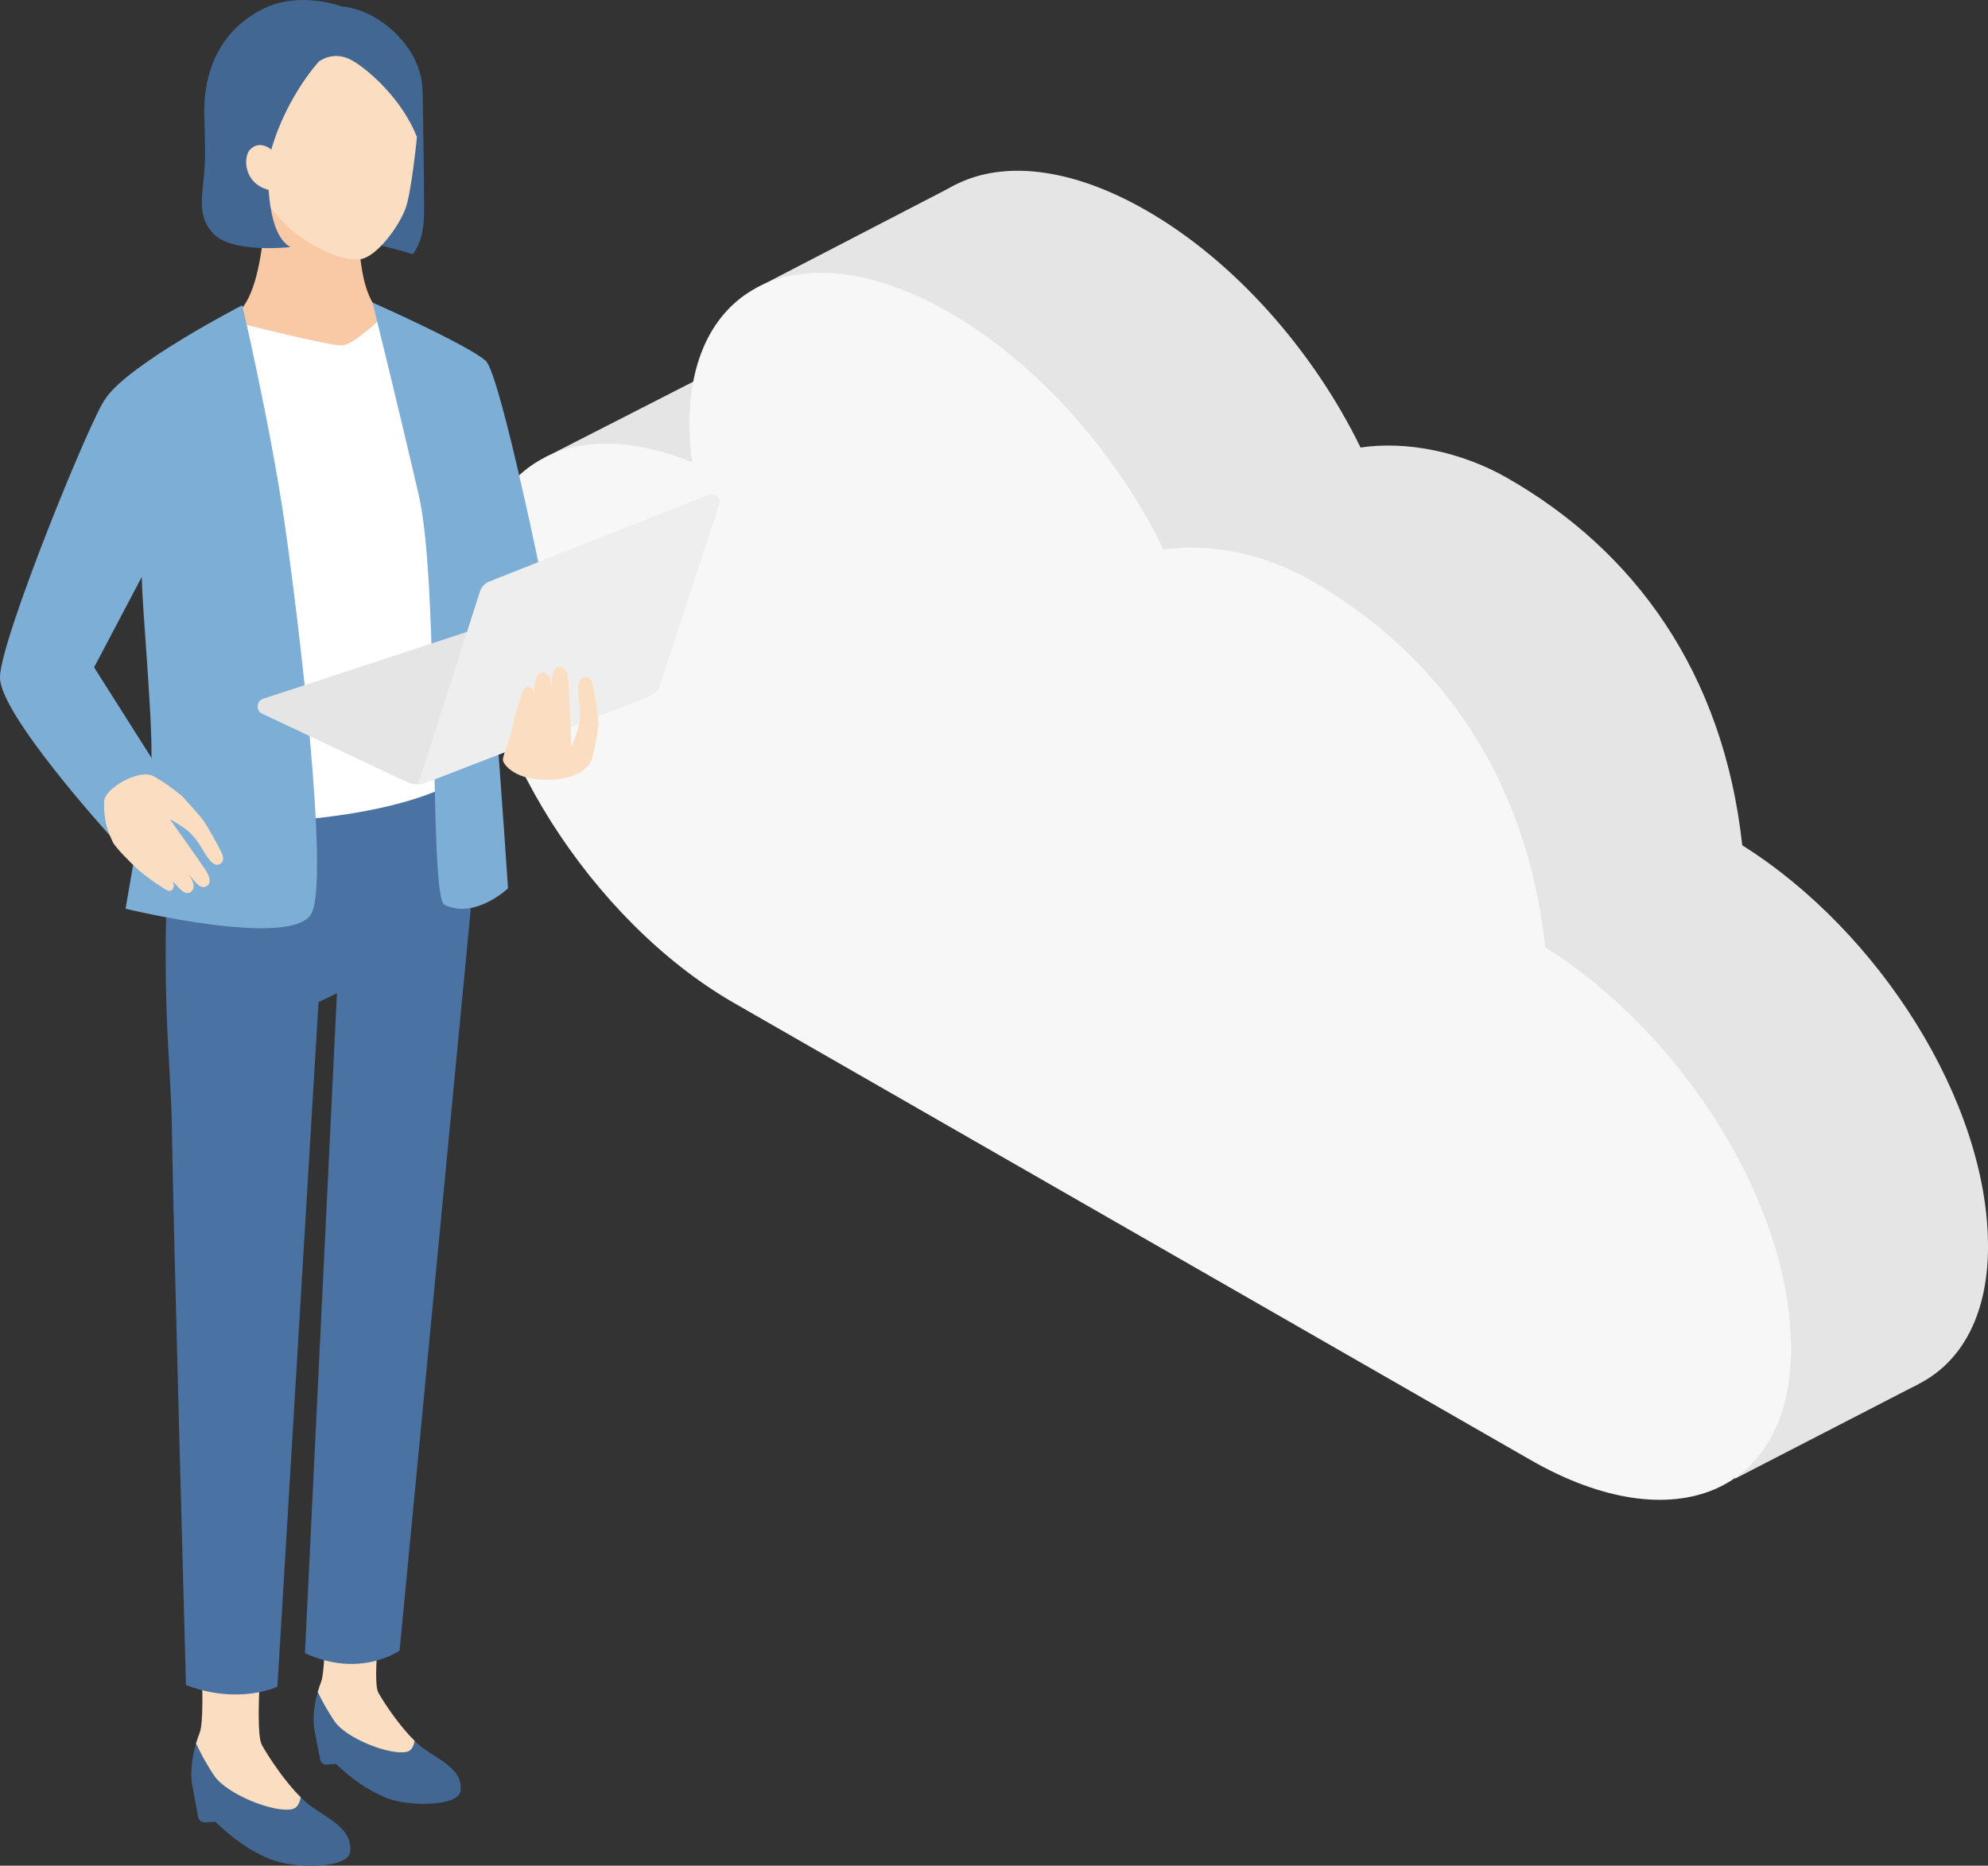
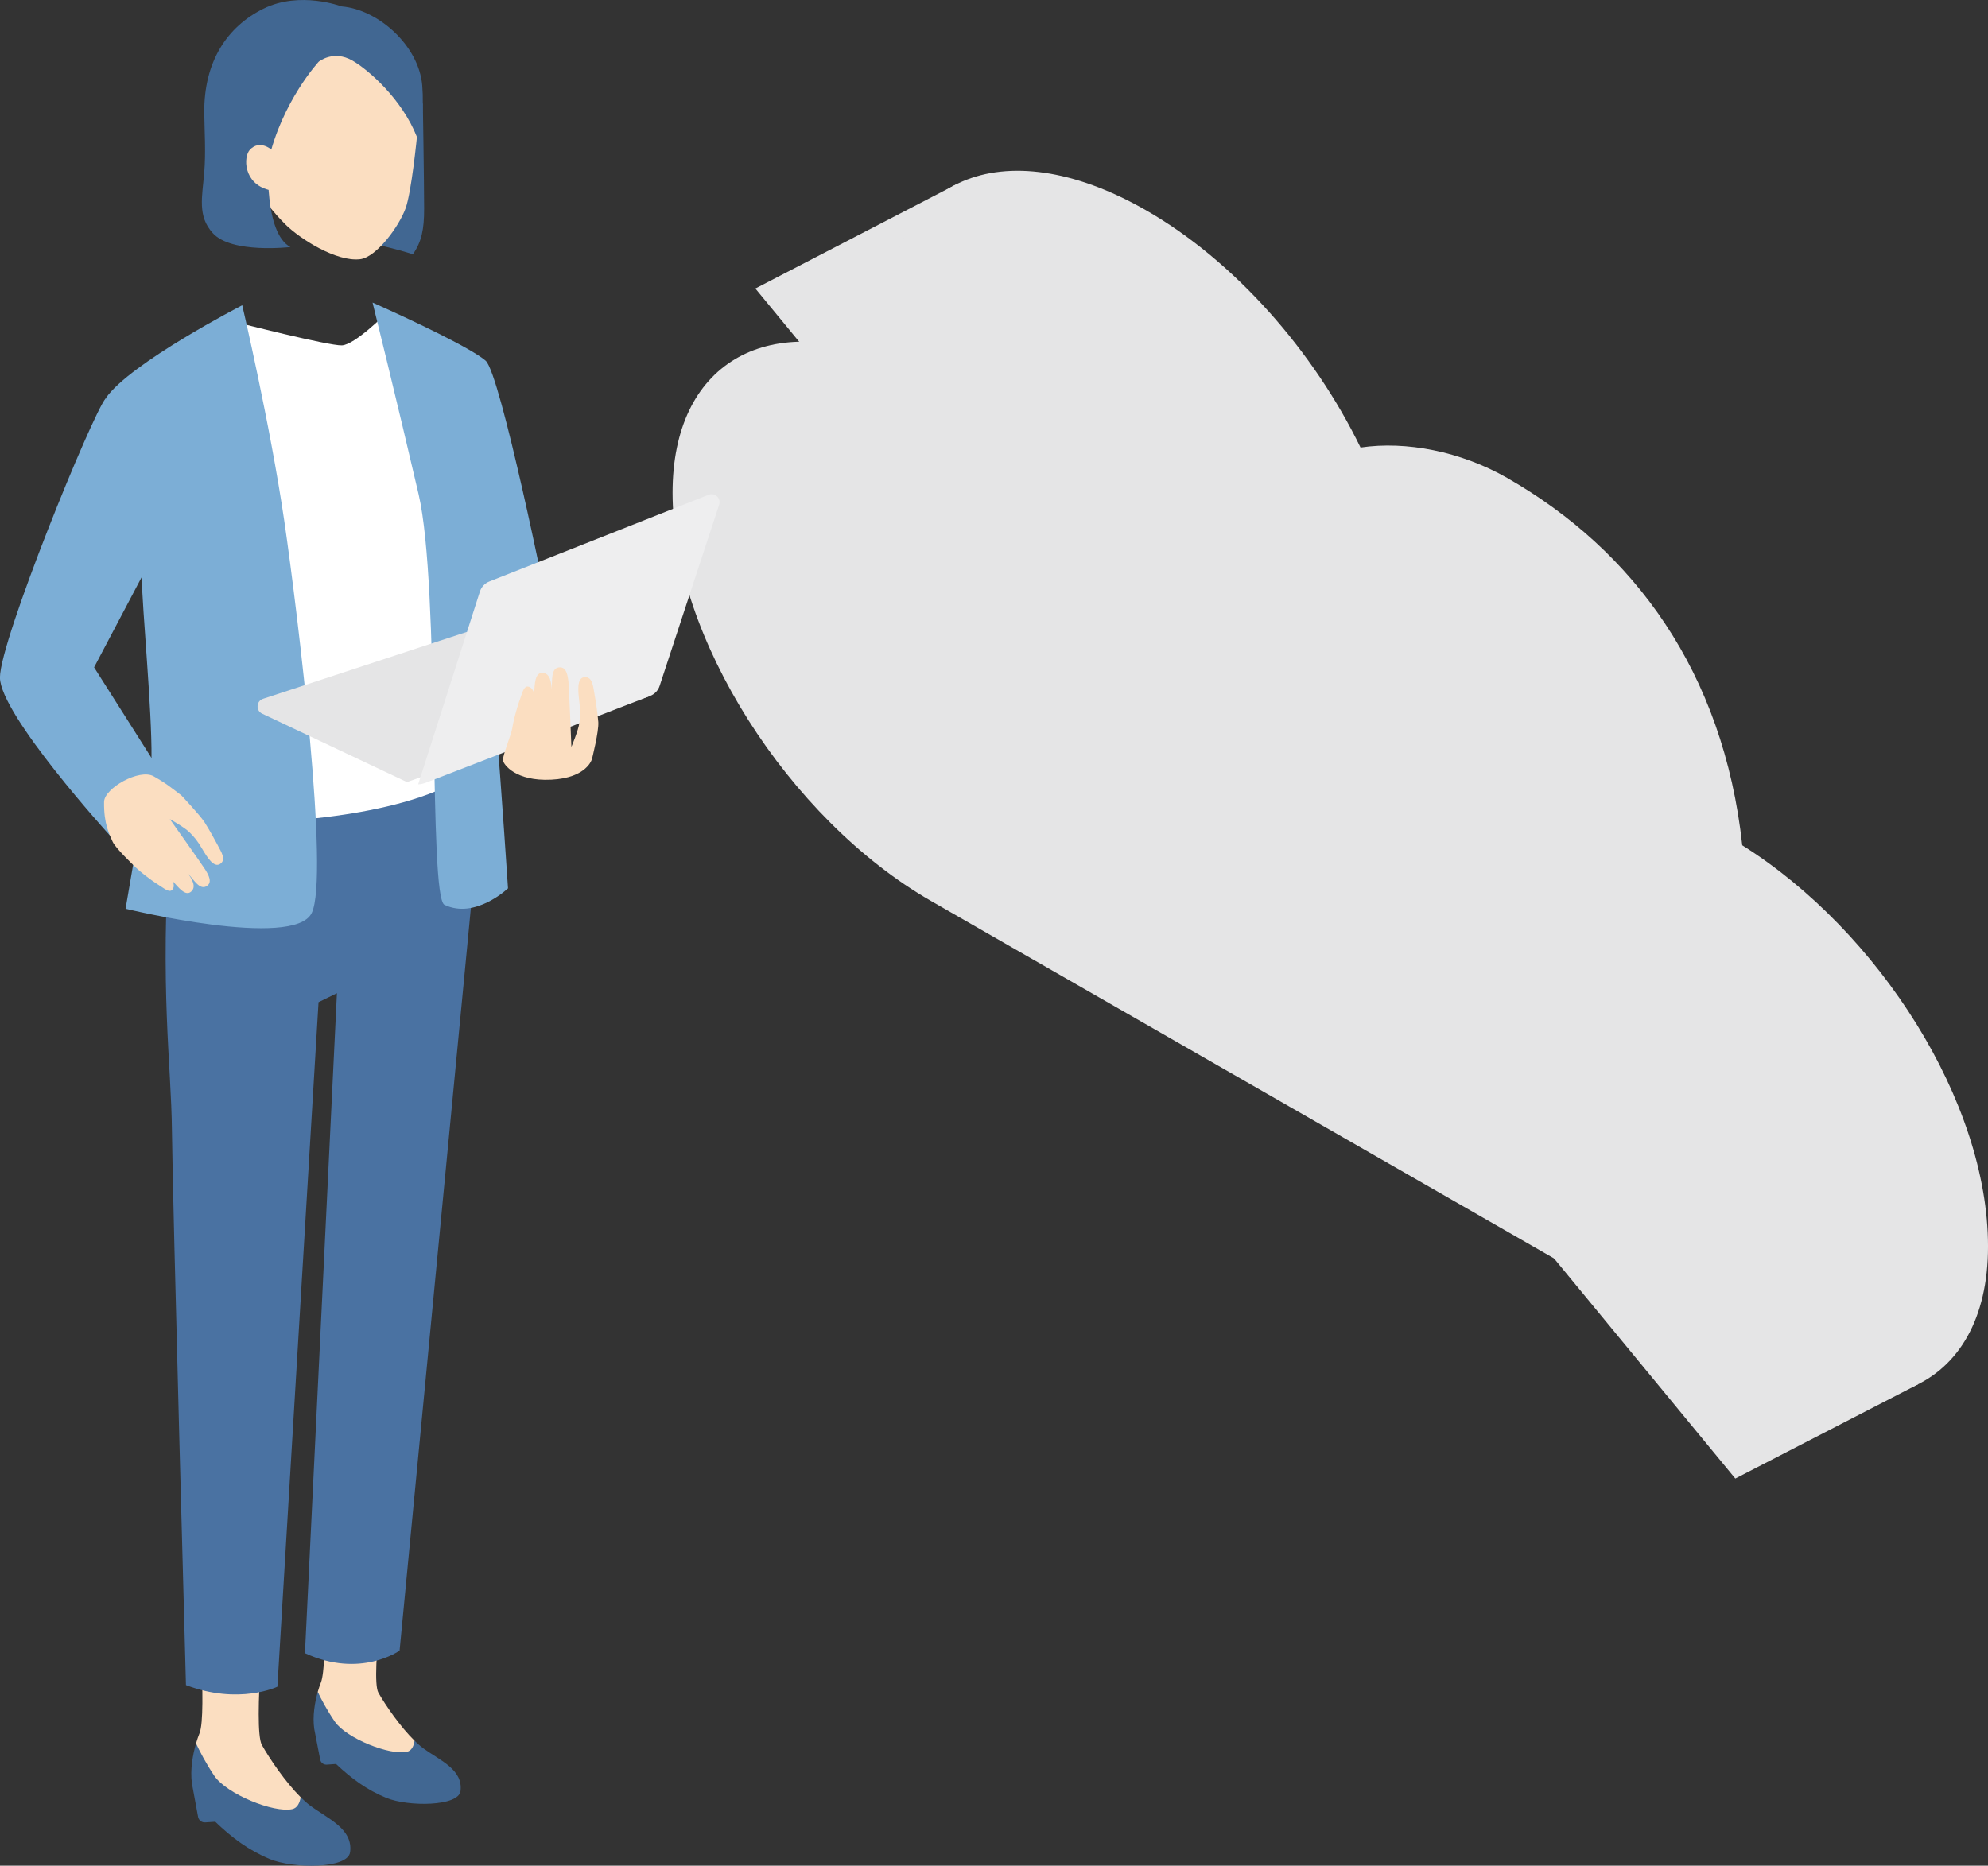
<svg xmlns="http://www.w3.org/2000/svg" width="163" height="153" viewBox="0 0 163 153" fill="none">
  <rect x="0" y="0" width="163" height="153" fill="#333333" stroke="none" />
  <g clip-path="url(#clip0_829_5227)">
    <path d="M78.455 15.097L61.934 23.661L142.281 121.251L157.268 113.52L78.455 15.097Z" fill="#E5E5E6" />
    <path d="M142.85 69.314C141.3 55.109 133.98 45.136 123.56 39.184C119.802 37.034 115.296 36.14 111.553 36.701C107.727 28.833 101.254 21.405 93.92 17.218C82.184 10.516 72.68 14.636 72.68 26.41C72.68 27.433 72.755 28.477 72.891 29.538C62.827 25.441 55.145 29.825 55.145 40.411C55.145 52.178 64.634 67.171 76.354 73.895L141.647 111.362C153.436 118.132 163.001 114.035 163.001 102.215C163.001 90.395 154.078 76.364 142.842 69.314H142.85Z" fill="#E5E5E6" />
-     <path d="M59.635 29.871L44.641 37.534L61.072 58.584L76.383 49.694L59.635 29.871Z" fill="#E5E5E6" />
-     <path d="M126.697 77.681C125.147 63.476 117.828 53.503 107.408 47.552C103.65 45.401 99.143 44.508 95.4 45.068C91.574 37.2 85.102 29.772 77.767 25.585C66.032 18.883 56.527 23.003 56.527 34.777C56.527 35.8 56.603 36.845 56.739 37.905C46.675 33.808 38.992 38.192 38.992 48.778C38.992 60.545 48.482 75.538 60.202 82.262L125.495 119.729C137.283 126.499 146.849 122.402 146.849 110.582C146.849 98.762 137.926 84.731 126.69 77.681H126.697Z" fill="#F7F7F7" />
  </g>
  <g clip-path="url(#clip1_829_5227)">
    <path d="M16.072 142.973C16.162 142.661 16.264 142.375 16.361 142.13C16.988 140.59 16.162 130.494 16.162 130.494L21.845 130.543C21.845 130.543 20.72 141.75 21.47 143.094C22.088 144.204 23.398 146.139 24.654 147.389L24.92 149.426L21.177 149.61L16.485 145.823L16.072 142.977V142.973Z" fill="#FBDEC1" />
    <path d="M33.993 142.755C32.827 141.614 31.604 139.838 31.026 138.817C30.325 137.583 31.855 127.151 31.855 127.151H26.619C26.619 127.151 26.882 136.544 26.315 137.967C26.225 138.192 26.135 138.456 26.053 138.746L26.267 141.385L31.311 144.743L34.544 144.92L33.989 142.755H33.993Z" fill="#FBDEC1" />
    <path d="M26.053 138.75C26.323 139.318 26.792 140.221 27.445 141.174C28.394 142.563 31.976 143.975 33.367 143.659C33.754 143.572 33.926 143.177 33.994 142.755C34.241 142.996 34.485 143.211 34.721 143.384C36.068 144.366 37.977 145.112 37.759 146.877C37.602 148.153 33.461 148.169 31.683 147.442C30.093 146.794 28.814 145.85 27.553 144.66L26.788 144.713C26.533 144.731 26.301 144.555 26.252 144.299L25.764 141.776C25.618 140.737 25.806 139.627 26.053 138.75Z" fill="#416792" />
    <path d="M16.073 142.974C16.362 143.591 16.864 144.577 17.562 145.616C18.579 147.13 22.453 148.692 23.965 148.361C24.385 148.267 24.572 147.845 24.655 147.386C24.921 147.649 25.184 147.886 25.439 148.075C26.89 149.151 28.957 149.976 28.706 151.888C28.526 153.274 24.032 153.251 22.108 152.449C20.387 151.73 19.006 150.699 17.652 149.396L16.82 149.449C16.542 149.468 16.294 149.272 16.242 148.997L15.736 146.26C15.585 145.131 15.796 143.926 16.073 142.977V142.974Z" fill="#416792" />
    <path d="M34.67 8.498C34.67 8.498 34.771 14.699 34.775 17.138C34.775 18.802 34.572 19.822 33.856 20.85C33.856 20.85 29.677 19.514 26.744 19.491L29.07 8.453L34.67 8.495V8.498Z" fill="#416792" />
    <path d="M39.47 65.483L32.763 135.358C32.763 135.358 29.56 137.673 25.003 135.572L27.625 81.449L26.117 82.186L22.745 138.321C22.745 138.321 19.605 139.841 15.247 138.189C15.247 138.189 14.156 98.491 14.099 92.799C14.043 87.103 13.09 81.471 13.919 68.34L17.55 64.094L35.284 63.552L39.474 65.487L39.47 65.483Z" fill="#4A72A2" />
-     <path d="M29.887 31.5L18.301 26.082C21.98 26.143 21.797 15.022 21.797 15.022L25.967 16.822L29.433 18.308C29.433 18.308 29.092 26.116 32.546 26.143L29.887 31.5Z" fill="#F8C9A4" />
    <path d="M23.353 18.361C24.617 19.615 27.576 21.479 29.515 21.26C30.851 21.113 32.733 18.565 33.266 17.051C33.731 15.734 34.17 11.468 34.241 10.663C34.313 9.857 35.31 2.29 27.854 0.961C20.191 -0.405 17.884 5.027 17.595 7.425C17.295 9.906 16.958 13.626 21.71 16.464C21.71 16.464 22.475 17.484 23.357 18.358L23.353 18.361Z" fill="#FBDEC1" />
    <path d="M17.457 19.129C16.166 17.725 16.583 16.144 16.748 14.126C16.883 12.477 16.767 10.715 16.748 9.258C16.71 5.08 18.601 2.196 21.601 0.713C24.602 -0.77 27.997 0.525 27.997 0.525C31.05 0.773 34.354 3.781 34.62 7.011C34.703 8.046 34.669 8.882 34.594 9.53C34.455 10.678 34.182 11.227 34.182 11.227C32.966 8.144 30.232 5.735 28.893 4.967C27.329 4.071 26.132 5.061 26.132 5.061C26.132 5.061 23.124 8.306 22.003 13.2C22.003 13.2 21.628 19.092 23.811 20.259C23.811 20.259 19.013 20.827 17.457 19.129Z" fill="#416792" />
    <path d="M22.025 15.572C19.962 15.041 19.932 12.865 20.498 12.27C21.301 11.431 22.246 12.266 22.246 12.266L22.906 12.665L22.475 15.711L22.025 15.575V15.572Z" fill="#FBDEC1" />
    <path d="M31.594 25.763C31.594 25.763 29.092 28.274 28.034 28.323C26.977 28.372 19.419 26.44 19.419 26.44L18.211 31.47L20.72 67.448C20.72 67.448 31.586 67.35 37.46 64.067L34.328 28.609L31.598 25.767L31.594 25.763Z" fill="white" />
    <path d="M40.621 58.533C41.165 65.419 41.653 72.85 41.653 72.85C41.653 72.85 38.971 75.41 36.443 74.202C35.123 73.569 36.094 48.151 34.324 40.542C32.557 32.934 30.547 24.814 30.547 24.814C33.593 26.166 38.581 28.518 39.815 29.576C41.045 30.63 44.909 49.811 44.909 49.811L40.618 58.537L40.621 58.533Z" fill="#7CAED6" />
    <path d="M11.624 47.319C11.658 49.928 12.46 58.146 12.423 62.151L10.296 74.522C10.296 74.522 24.118 77.883 25.562 74.864C27.006 71.845 24.47 50.681 23.308 42.711C22.141 34.741 19.861 25.032 19.861 25.032C19.861 25.032 10.656 29.776 8.676 32.648L11.624 47.315V47.319Z" fill="#7CAED6" />
-     <path d="M38.265 51.825L21.57 57.306C21.008 57.49 20.959 58.273 21.495 58.526L33.366 64.135C33.85 64.365 34.409 64.383 34.908 64.191L53.306 57.073L38.261 51.828L38.265 51.825Z" fill="#E5E5E6" />
+     <path d="M38.265 51.825L21.57 57.306C21.008 57.49 20.959 58.273 21.495 58.526L33.366 64.135L53.306 57.073L38.261 51.828L38.265 51.825Z" fill="#E5E5E6" />
    <path d="M34.285 64.32C34.495 64.312 34.709 64.267 34.911 64.188L53.309 57.069C53.677 56.926 53.958 56.629 54.082 56.256L58.965 41.39C59.138 40.863 58.62 40.369 58.103 40.573L40.118 47.688C39.754 47.831 39.476 48.128 39.352 48.501L34.285 64.324V64.32Z" fill="#EEEEEF" />
    <path d="M41.997 59.738C42.057 59.324 42.301 58.251 42.638 57.336C42.822 56.836 42.935 56.245 43.302 56.305C43.696 56.365 43.79 56.873 43.79 56.873C43.85 56.113 43.842 55.142 44.491 55.179C45.14 55.217 45.204 56.045 45.234 56.538C45.286 55.778 45.17 54.825 45.812 54.735C46.453 54.641 46.55 55.409 46.607 55.902C46.663 56.391 46.85 61.248 46.85 61.248C46.85 61.248 47.424 59.9 47.503 59.283C47.578 58.665 47.593 58.326 47.496 57.506C47.398 56.685 47.271 55.578 47.931 55.529C48.591 55.48 48.636 56.331 48.737 56.877C48.835 57.423 48.996 58.462 49.056 59.211C49.116 59.96 48.535 62.253 48.535 62.253C48.535 62.253 48.133 63.796 45.2 63.939C42.271 64.082 41.296 62.701 41.239 62.358C41.183 62.016 41.929 60.216 41.997 59.746V59.738Z" fill="#FBDEC1" />
    <path d="M13.893 64.474L7.715 54.728L11.62 47.323L13.413 41.329L8.672 32.656C7.569 33.958 -0.004 52.51 -0.004 55.556C-0.004 58.601 9.009 68.514 9.009 68.514L13.889 64.478L13.893 64.474Z" fill="#7CAED6" />
    <path d="M17.88 69.364C17.636 68.897 17.152 68.024 16.766 67.422C16.375 66.823 14.871 65.227 14.871 65.227C14.043 64.602 13.675 64.271 12.598 63.661C11.447 63.006 8.551 64.632 8.533 65.761C8.503 67.58 8.979 68.438 9.234 69.022C9.459 69.534 10.821 70.832 11.143 71.149C11.428 71.427 12.238 72.09 13.022 72.583C13.45 72.85 13.877 73.231 14.121 72.971C14.384 72.692 14.159 72.255 14.159 72.255C14.646 72.79 15.205 73.528 15.67 73.121C16.139 72.715 15.704 72.052 15.442 71.661C15.922 72.203 16.387 72.986 16.923 72.681C17.459 72.376 17.088 71.74 16.844 71.337C16.601 70.934 13.922 67.169 13.922 67.169C13.922 67.169 15.138 67.847 15.554 68.269C15.97 68.69 16.177 68.935 16.578 69.613C16.979 70.287 17.531 71.194 18.052 70.847C18.577 70.497 18.12 69.831 17.876 69.364H17.88Z" fill="#FBDEC1" />
  </g>
  <defs>
    <clipPath id="clip0_829_5227">
      <rect width="124" height="109" fill="white" transform="translate(39 14)" />
    </clipPath>
    <clipPath id="clip1_829_5227">
      <rect width="59" height="153" fill="white" />
    </clipPath>
  </defs>
</svg>